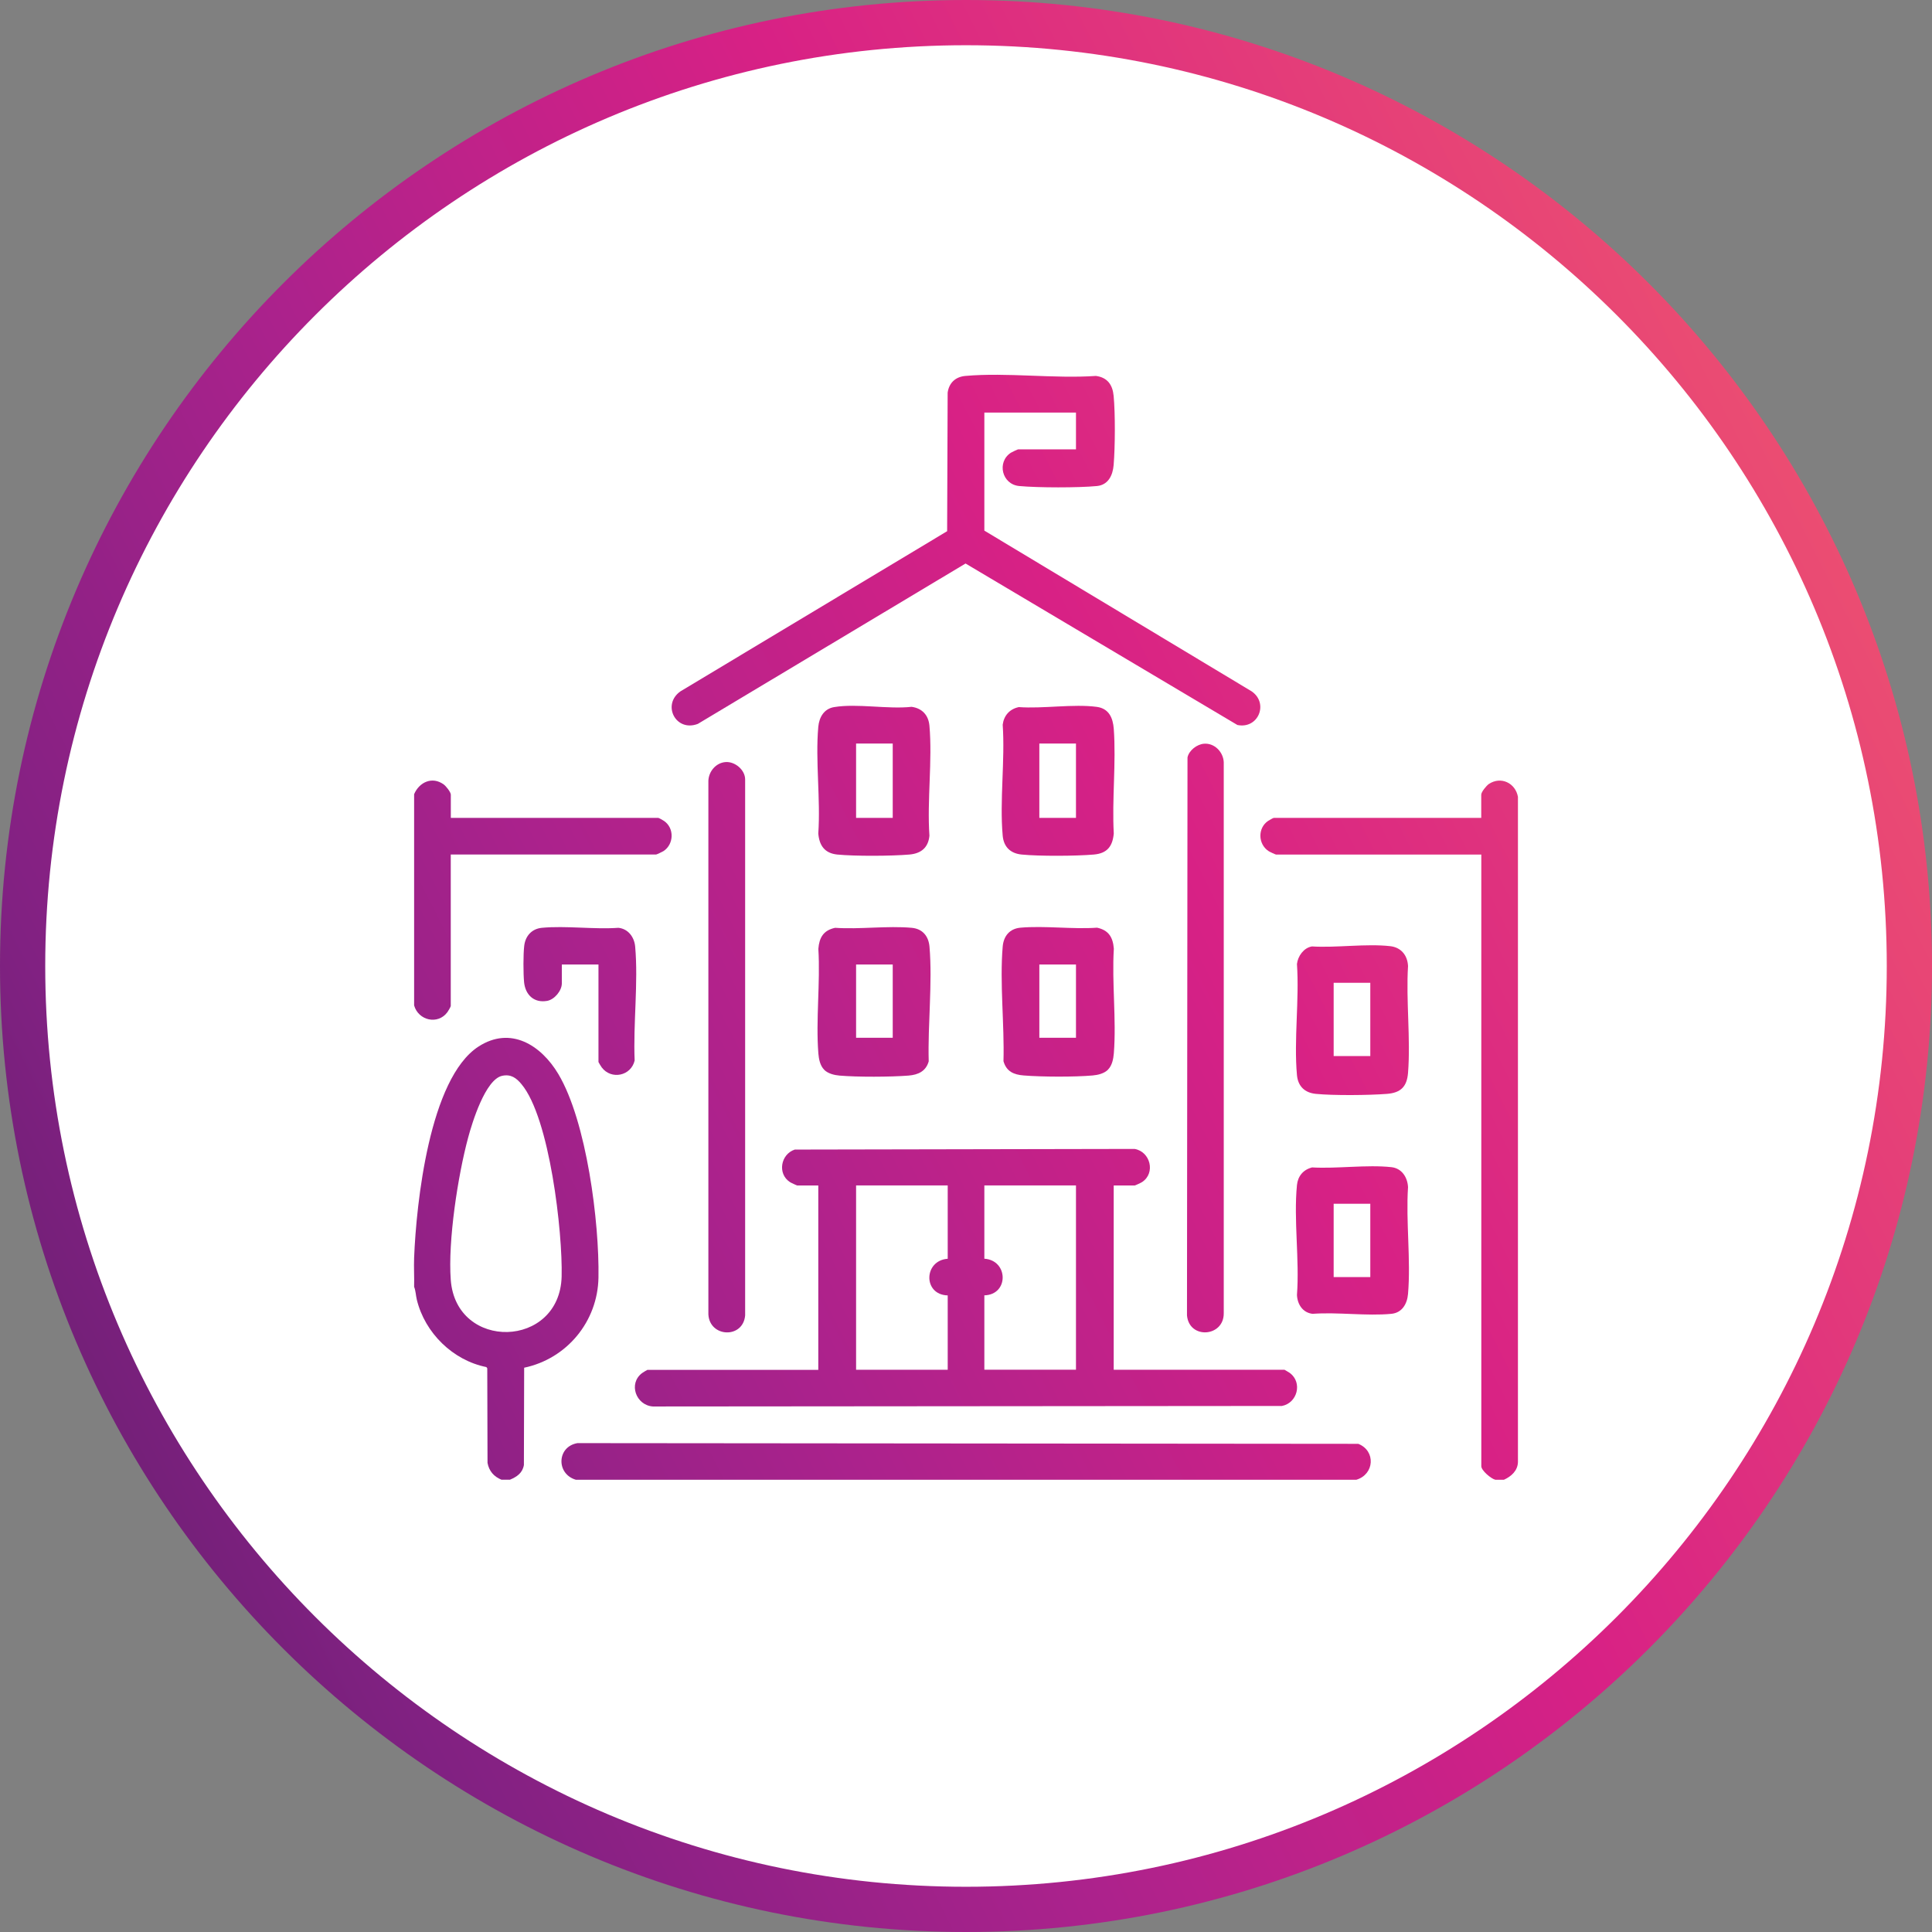
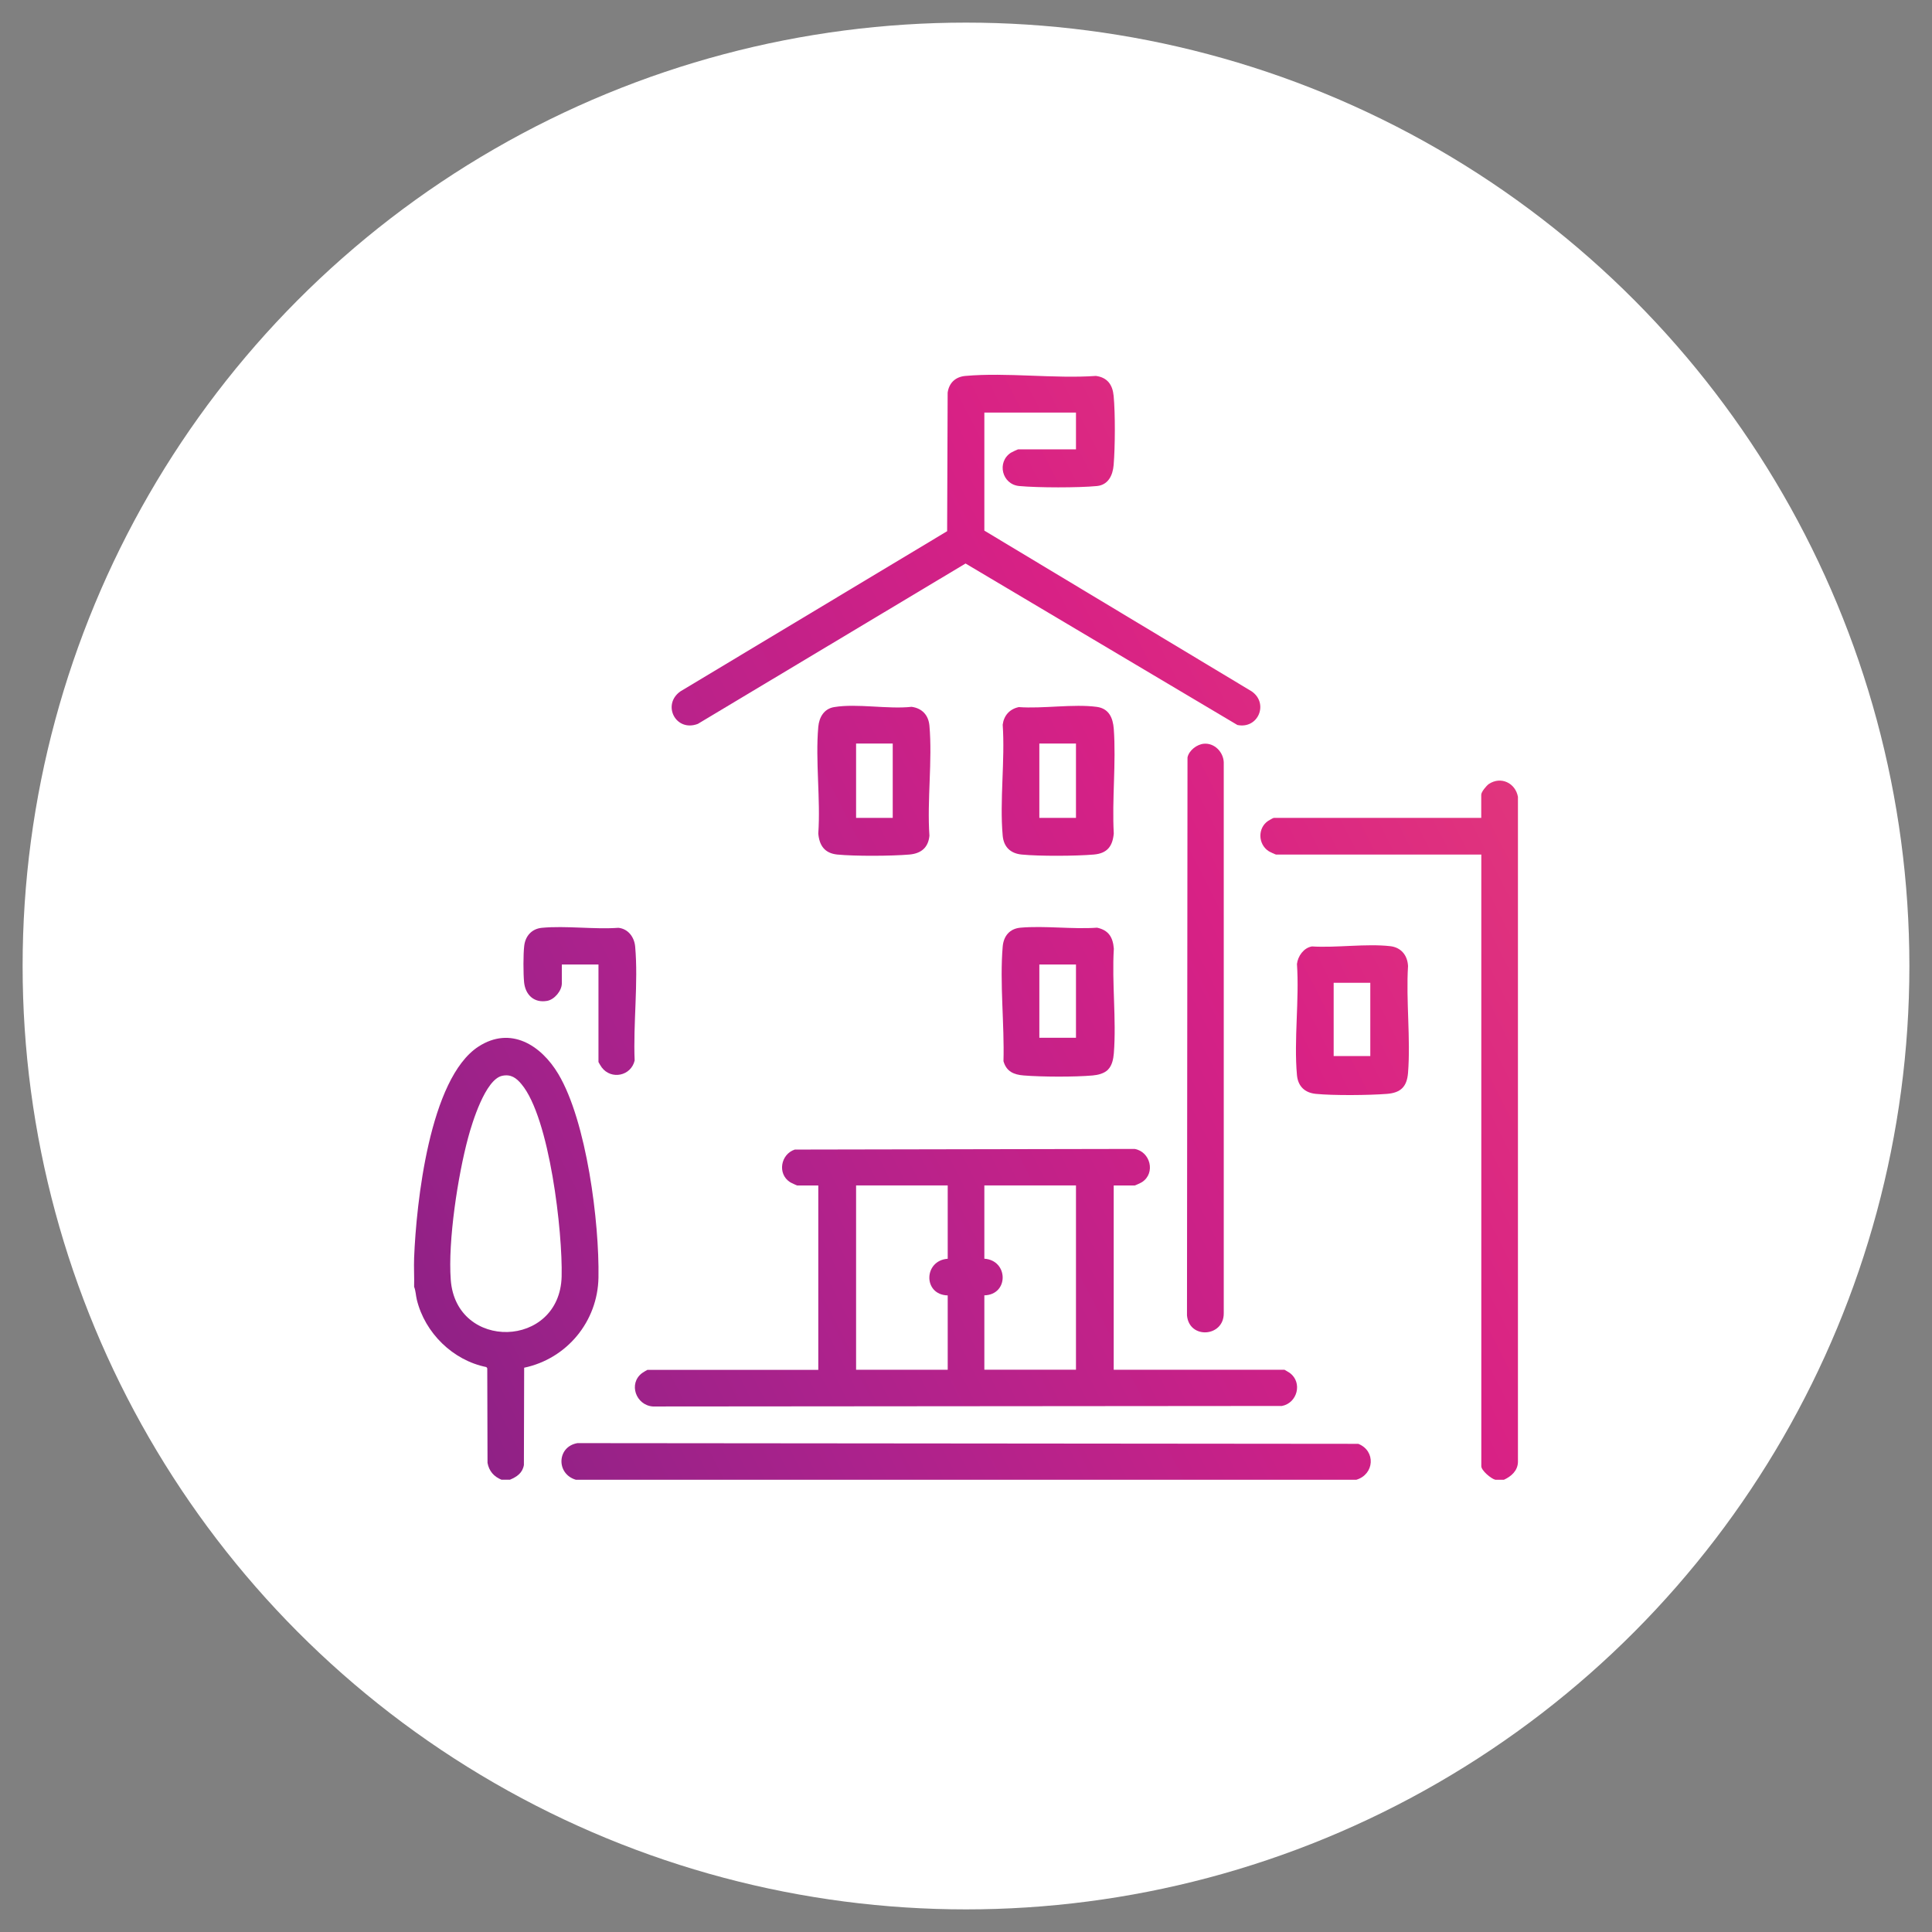
<svg xmlns="http://www.w3.org/2000/svg" xmlns:xlink="http://www.w3.org/1999/xlink" id="Layer_2" data-name="Layer 2" viewBox="0 0 299 299">
  <rect x="0" y="0" width="299" height="299" fill="#808080" stroke="none" />
  <defs>
    <style>
      .cls-1 {
        fill: url(#linear-gradient-8);
      }

      .cls-2 {
        fill: url(#linear-gradient-7);
      }

      .cls-3 {
        fill: url(#linear-gradient-5);
      }

      .cls-4 {
        fill: url(#linear-gradient-6);
      }

      .cls-5 {
        fill: url(#linear-gradient-9);
      }

      .cls-6 {
        fill: url(#linear-gradient-4);
      }

      .cls-7 {
        fill: url(#linear-gradient-3);
      }

      .cls-8 {
        fill: url(#linear-gradient-2);
      }

      .cls-9 {
        fill: url(#linear-gradient);
      }

      .cls-10 {
        fill: #fff;
      }

      .cls-11 {
        fill: url(#linear-gradient-10);
      }

      .cls-12 {
        fill: url(#linear-gradient-11);
      }

      .cls-13 {
        fill: url(#linear-gradient-12);
      }

      .cls-14 {
        fill: url(#linear-gradient-13);
      }

      .cls-15 {
        fill: url(#linear-gradient-14);
      }

      .cls-16 {
        fill: url(#linear-gradient-15);
      }

      .cls-17 {
        fill: url(#linear-gradient-16);
      }
    </style>
    <linearGradient id="linear-gradient" x1="-23.44" y1="237.45" x2="366.29" y2="39.25" gradientUnits="userSpaceOnUse">
      <stop offset="0" stop-color="#5a1d65" />
      <stop offset=".15" stop-color="#812182" />
      <stop offset=".33" stop-color="#ab228c" />
      <stop offset=".53" stop-color="#d82185" />
      <stop offset=".88" stop-color="#f25d6b" />
      <stop offset="1" stop-color="#f77c78" />
    </linearGradient>
    <linearGradient id="linear-gradient-2" x1="1.43" y1="286.36" x2="391.17" y2="88.17" xlink:href="#linear-gradient" />
    <linearGradient id="linear-gradient-3" x1="-19.87" y1="244.48" x2="369.87" y2="46.28" xlink:href="#linear-gradient" />
    <linearGradient id="linear-gradient-4" x1="7.54" y1="298.38" x2="397.28" y2="100.18" xlink:href="#linear-gradient" />
    <linearGradient id="linear-gradient-5" x1="-44.52" y1="196.01" x2="345.22" y2="-2.19" xlink:href="#linear-gradient" />
    <linearGradient id="linear-gradient-6" x1="-1.63" y1="280.35" x2="388.11" y2="82.15" xlink:href="#linear-gradient" />
    <linearGradient id="linear-gradient-7" x1="-45.02" y1="195.01" x2="344.72" y2="-3.18" xlink:href="#linear-gradient" />
    <linearGradient id="linear-gradient-8" x1="-11.32" y1="261.28" x2="378.42" y2="63.09" xlink:href="#linear-gradient" />
    <linearGradient id="linear-gradient-9" x1="-25.96" y1="232.5" x2="363.78" y2="34.3" xlink:href="#linear-gradient" />
    <linearGradient id="linear-gradient-10" x1="-7.8" y1="268.21" x2="381.94" y2="70.02" xlink:href="#linear-gradient" />
    <linearGradient id="linear-gradient-11" x1="-18.3" y1="247.55" x2="371.43" y2="49.36" xlink:href="#linear-gradient" />
    <linearGradient id="linear-gradient-12" x1="-24.15" y1="236.05" x2="365.58" y2="37.86" xlink:href="#linear-gradient" />
    <linearGradient id="linear-gradient-13" x1="-37.97" y1="208.88" x2="351.77" y2="10.69" xlink:href="#linear-gradient" />
    <linearGradient id="linear-gradient-14" x1="-32.1" y1="220.42" x2="357.63" y2="22.22" xlink:href="#linear-gradient" />
    <linearGradient id="linear-gradient-15" x1="6.01" y1="295.37" x2="395.75" y2="97.18" xlink:href="#linear-gradient" />
    <linearGradient id="linear-gradient-16" x1="-33.51" y1="217.65" x2="356.22" y2="19.45" xlink:href="#linear-gradient" />
  </defs>
  <g id="Layer_1-2" data-name="Layer 1">
    <g>
      <g>
        <circle class="cls-10" cx="149.5" cy="149.5" r="146" />
-         <path class="cls-9" d="M149.5,299C67.07,299,0,231.93,0,149.5S67.07,0,149.5,0s149.5,67.07,149.5,149.5-67.07,149.5-149.5,149.5ZM149.5,7C70.92,7,7,70.92,7,149.5s63.92,142.5,142.5,142.5,142.5-63.92,142.5-142.5S228.08,7,149.5,7Z" />
      </g>
      <g>
        <path class="cls-8" d="M232.75,229.01h-1.33c-.67-.16-2.17-1.44-2.17-2.09v-94.67h-31.78c-.07,0-1-.43-1.14-.53-1.65-1.08-1.71-3.58-.07-4.68.15-.1.77-.46.87-.46h32.11v-3.59c0-.43.8-1.4,1.18-1.66,1.85-1.23,4.11-.17,4.5,1.99v102.94c-.03,1.35-1.04,2.24-2.17,2.75Z" />
        <path class="cls-7" d="M64.09,194.64c.33-8.34,2.36-27.74,9.96-32.67,4.97-3.22,9.69-.23,12.36,4.25,4.38,7.35,6.36,22.96,6.21,31.51-.12,6.79-4.89,12.55-11.5,13.94l-.04,15.06c-.22,1.24-1.07,1.81-2.15,2.27h-1.33c-1.16-.47-1.92-1.34-2.15-2.6l-.04-14.64-.14-.19c-5.19-1.04-9.51-5.29-10.76-10.42-.16-.66-.17-1.39-.42-2,.04-1.5-.06-3.01,0-4.5ZM77.73,166.49c-2.61.54-4.66,7.26-5.28,9.57-1.59,5.89-3.14,15.99-2.69,22.01.82,11.05,16.87,10.65,17.16-.51.17-6.81-1.84-24.56-6.22-29.78-.8-.96-1.63-1.57-2.97-1.29Z" />
        <path class="cls-6" d="M209.9,229.01h-120.78c-3.08-.91-2.94-5.13.25-5.67l120.84.11c2.74,1.08,2.5,4.73-.3,5.56Z" />
-         <path class="cls-3" d="M64.09,122.91c.8-1.88,2.82-2.8,4.59-1.5.35.26,1.09,1.18,1.09,1.58v3.59h32.11c.1,0,.72.36.87.46,1.64,1.1,1.56,3.62-.07,4.68-.15.1-1.07.53-1.14.53h-31.78v23.44c0,.12-.41.82-.53.97-1.47,1.98-4.48,1.28-5.14-1.06v-32.7Z" />
        <path class="cls-4" d="M172.36,183.46v28.53h26.44s.71.41.83.5c1.98,1.49,1.15,4.65-1.24,5.1l-97.35.08c-2.63-.19-3.83-3.55-1.67-5.17.12-.09.79-.5.83-.5h26.44v-28.53h-3.25c-.07,0-1-.43-1.14-.53-1.97-1.29-1.43-4.31.75-5.03l52.59-.1c2.44.41,3.29,3.73,1.16,5.13-.14.1-1.07.53-1.14.53h-3.25ZM146.67,183.46h-14.18v28.53h14.18v-11.51c-3.85-.1-3.73-5.41,0-5.67v-11.34ZM166.52,183.46h-14.18v11.34c3.74.25,3.82,5.57,0,5.67v11.51h14.18v-28.53Z" />
        <path class="cls-2" d="M166.52,69.52v-5.67h-14.18v18.27l41.36,24.87c2.69,1.84,1.04,5.88-2.2,5.21l-42.07-24.99-41.43,24.82c-3.42,1.31-5.61-2.97-2.7-5.03l41.28-24.79.08-21.44c.21-1.52,1.22-2.46,2.75-2.59,6.42-.57,13.69.45,20.2,0,1.78.24,2.58,1.37,2.74,3.1.26,2.75.23,7.9,0,10.68-.13,1.6-.84,3.09-2.58,3.26-2.89.28-9.13.27-12.03,0-2.69-.25-3.5-3.71-1.3-5.15.15-.1,1.07-.53,1.14-.53h8.93Z" />
        <path class="cls-1" d="M186.34,115.1c1.62-.13,2.99,1.29,3.05,2.88v85.26c.03,3.69-5.36,4.07-5.69.33l.08-86.35c.23-1.09,1.47-2.04,2.56-2.12Z" />
-         <path class="cls-5" d="M112.27,117.94c1.46-.12,3.06,1.2,3.05,2.71v82.93c-.32,3.64-5.51,3.41-5.69-.17v-82.59c.06-1.44,1.17-2.76,2.64-2.88Z" />
        <path class="cls-11" d="M203.01,146.47c3.83.24,8.39-.46,12.14-.04,1.69.19,2.68,1.42,2.76,3.08-.33,5.37.42,11.22,0,16.53-.17,2.13-1.12,3.08-3.25,3.25-2.8.22-8.25.27-11.01,0-1.72-.17-2.77-1.17-2.93-2.91-.49-5.46.38-11.65,0-17.19.14-1.22,1.05-2.5,2.29-2.71ZM212.07,152.1h-5.67v11.34h5.67v-11.34Z" />
        <path class="cls-12" d="M171.47,165.55c-.59.59-1.55.82-2.36.89-2.79.25-7.87.23-10.68,0-1.55-.12-2.68-.62-3.13-2.21.16-5.68-.6-12.12-.12-17.74.14-1.62,1.07-2.77,2.75-2.92,3.77-.33,8.03.27,11.86,0,1.8.39,2.45,1.5,2.59,3.25-.32,5.26.41,10.99,0,16.19-.07.87-.27,1.89-.9,2.52ZM166.52,149.27h-5.67v11.34h5.67v-11.34Z" />
-         <path class="cls-13" d="M127.55,165.55c-.63-.63-.83-1.65-.9-2.52-.41-5.2.32-10.93,0-16.19.14-1.75.79-2.86,2.59-3.25,3.83.26,8.08-.34,11.86,0,1.68.15,2.61,1.3,2.75,2.92.48,5.62-.28,12.07-.12,17.74-.43,1.54-1.63,2.09-3.13,2.21-2.8.22-7.9.24-10.68,0-.81-.07-1.78-.31-2.36-.89ZM138.16,149.27h-5.67v11.34h5.67v-11.34Z" />
        <path class="cls-14" d="M129.11,109.43c3.5-.59,8.33.36,11.97-.04,1.62.22,2.61,1.28,2.76,2.91.48,5.41-.38,11.54,0,17.03-.17,1.85-1.29,2.76-3.09,2.92-2.77.24-8.44.27-11.18,0-1.93-.2-2.77-1.38-2.93-3.25.37-5.33-.47-11.26,0-16.52.14-1.48.88-2.79,2.46-3.05ZM132.49,115.07v11.51h5.67v-11.51h-5.67Z" />
        <path class="cls-15" d="M157.64,109.43c3.76.28,8.48-.52,12.12-.03,1.87.26,2.48,1.71,2.61,3.4.38,5.23-.29,10.91,0,16.19-.18,1.99-1.02,3.08-3.08,3.26-2.77.24-8.44.27-11.18,0-1.72-.17-2.77-1.17-2.93-2.91-.49-5.46.38-11.65,0-17.19.18-1.41,1.07-2.41,2.46-2.71ZM160.85,115.07v11.51h5.67v-11.51h-5.67Z" />
-         <path class="cls-16" d="M203.01,180.67c3.91.23,8.48-.45,12.31-.04,1.61.17,2.5,1.54,2.59,3.08-.35,5.35.45,11.25,0,16.53-.13,1.54-.91,2.93-2.58,3.09-3.84.37-8.28-.29-12.19,0-1.53-.17-2.35-1.47-2.42-2.91.41-5.45-.53-11.66,0-17.02.14-1.37.97-2.37,2.29-2.71ZM212.07,186.3h-5.67v11.34h5.67v-11.34Z" />
        <path class="cls-17" d="M92.62,149.27h-5.67v2.92c0,1.14-1.15,2.52-2.29,2.71-2.02.35-3.35-.94-3.55-2.88-.13-1.34-.14-4.33.02-5.65.18-1.52,1.17-2.63,2.73-2.78,3.75-.35,8.04.27,11.85,0,1.52.16,2.46,1.45,2.59,2.91.5,5.57-.32,11.96-.08,17.62-.55,2.4-3.62,3.04-5.1,1.07-.09-.12-.5-.79-.5-.83v-15.1Z" />
      </g>
    </g>
  </g>
</svg>